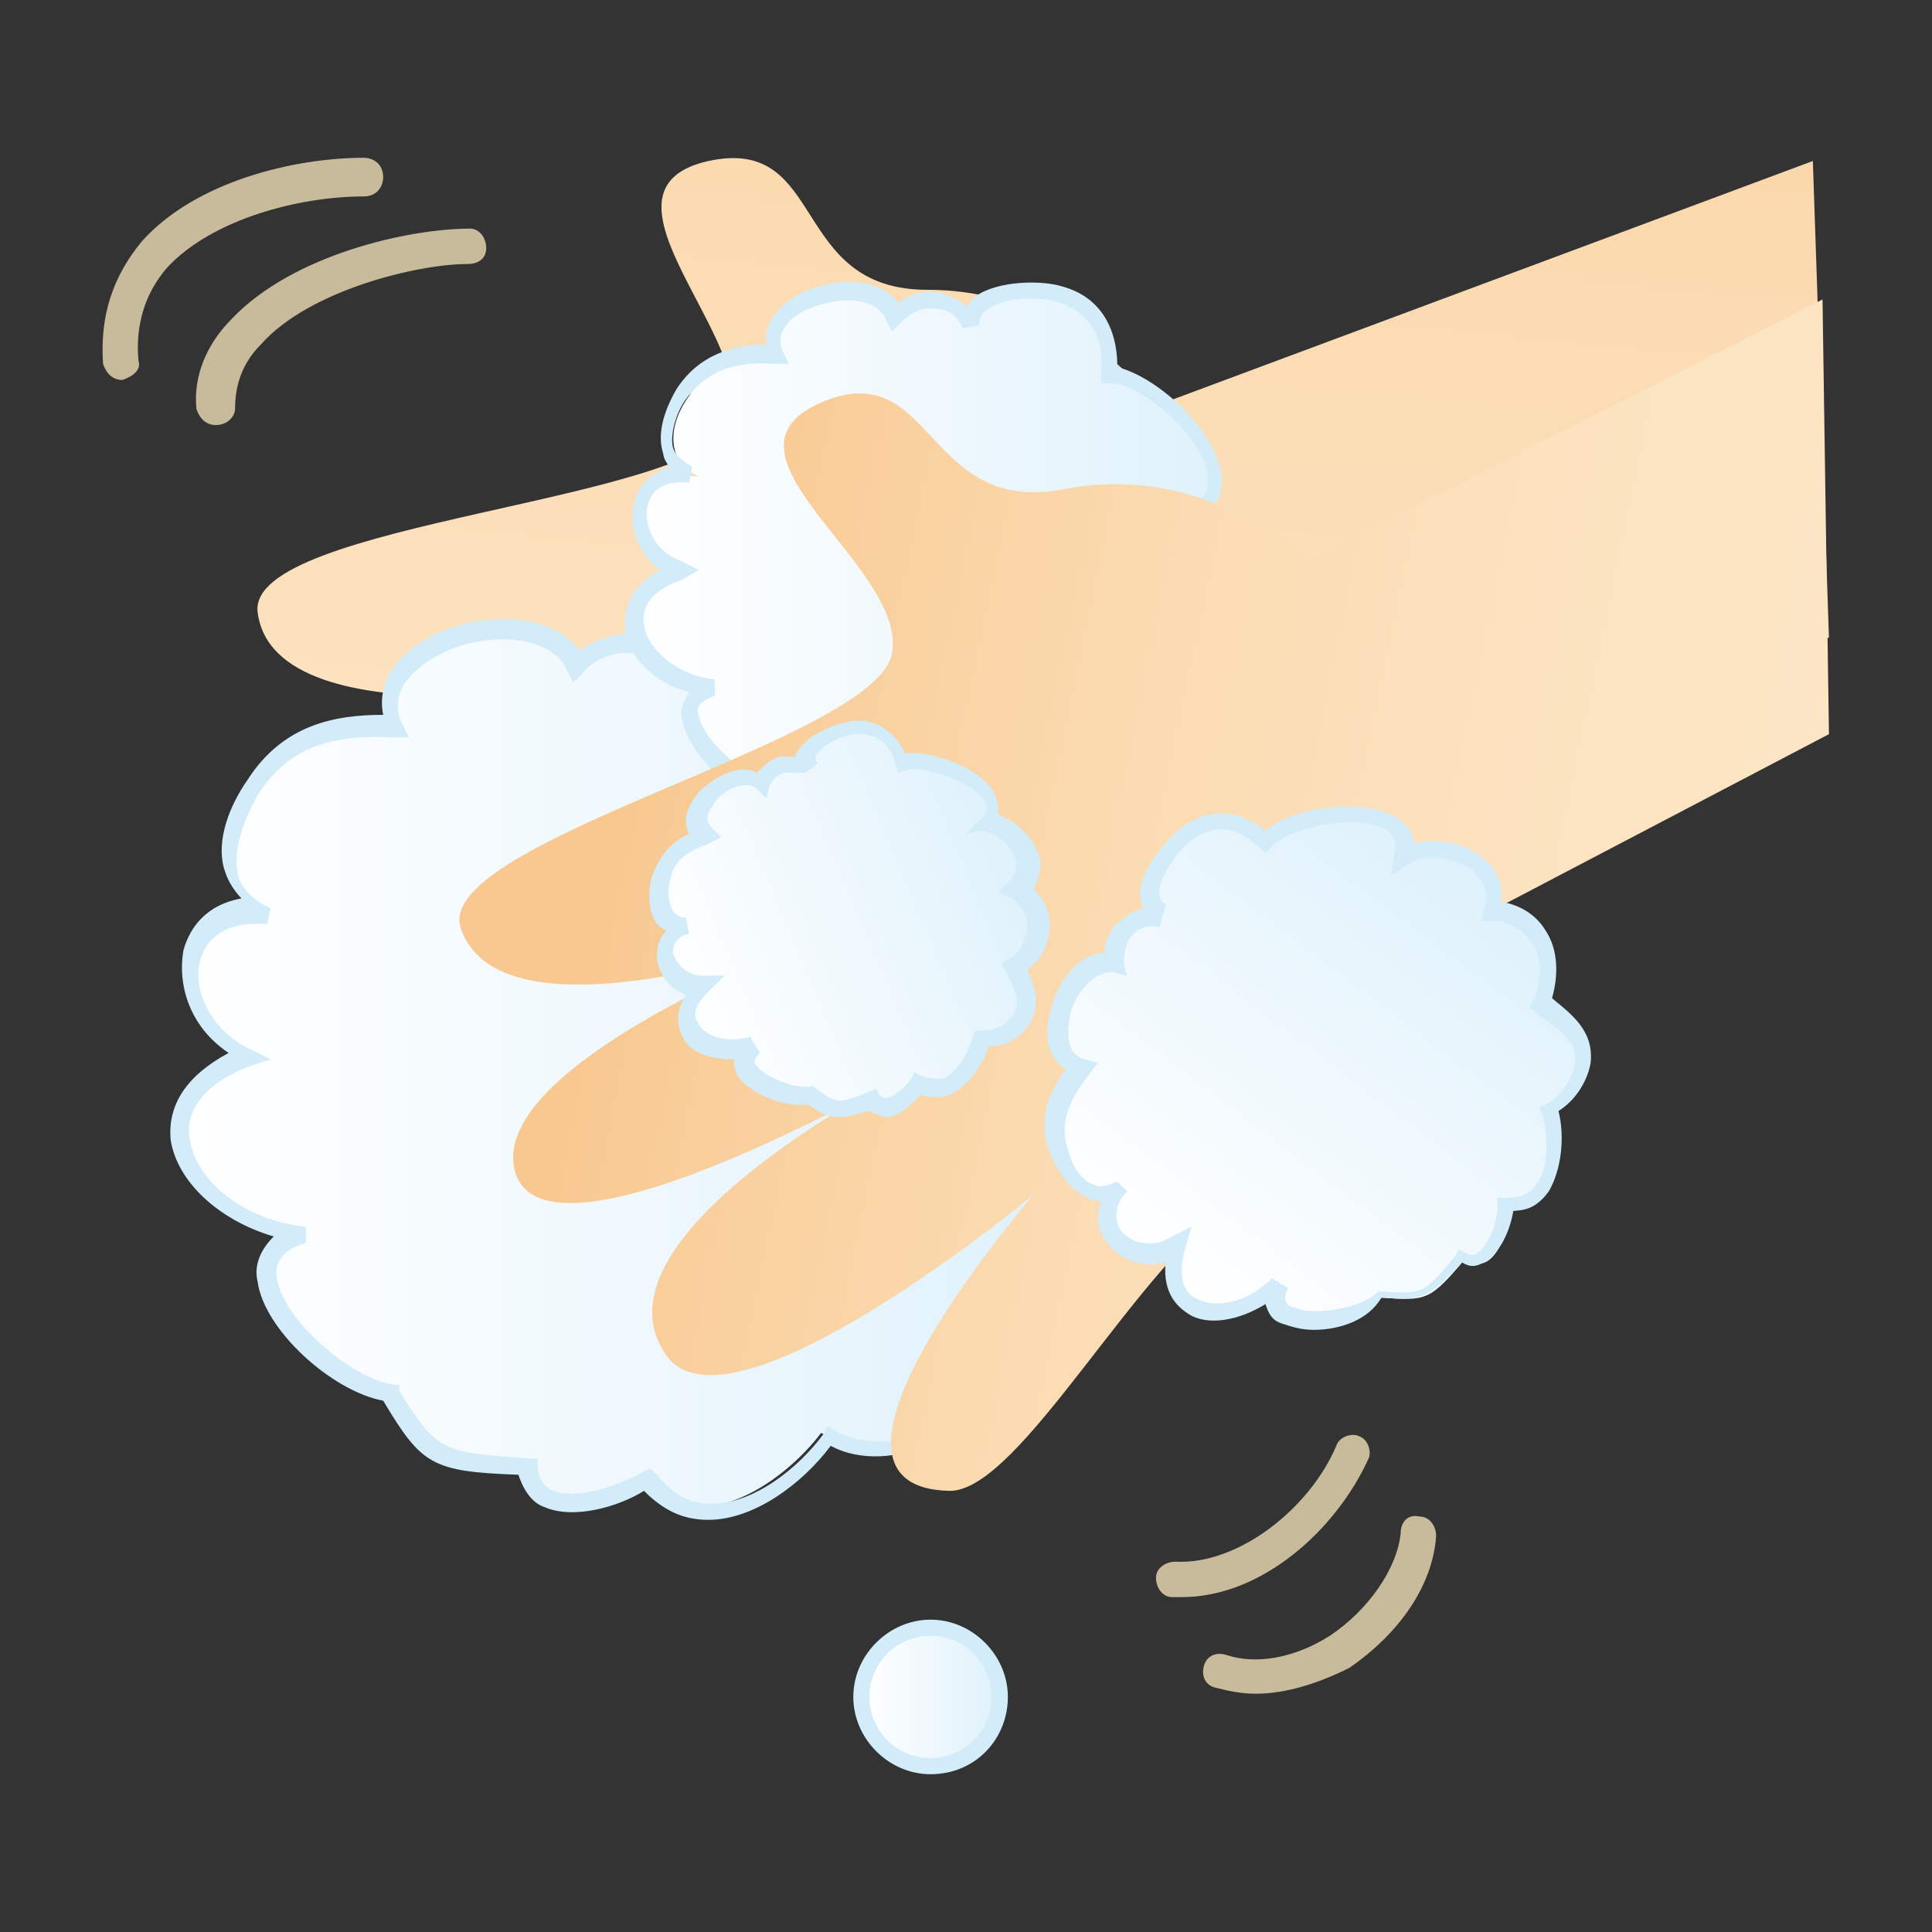
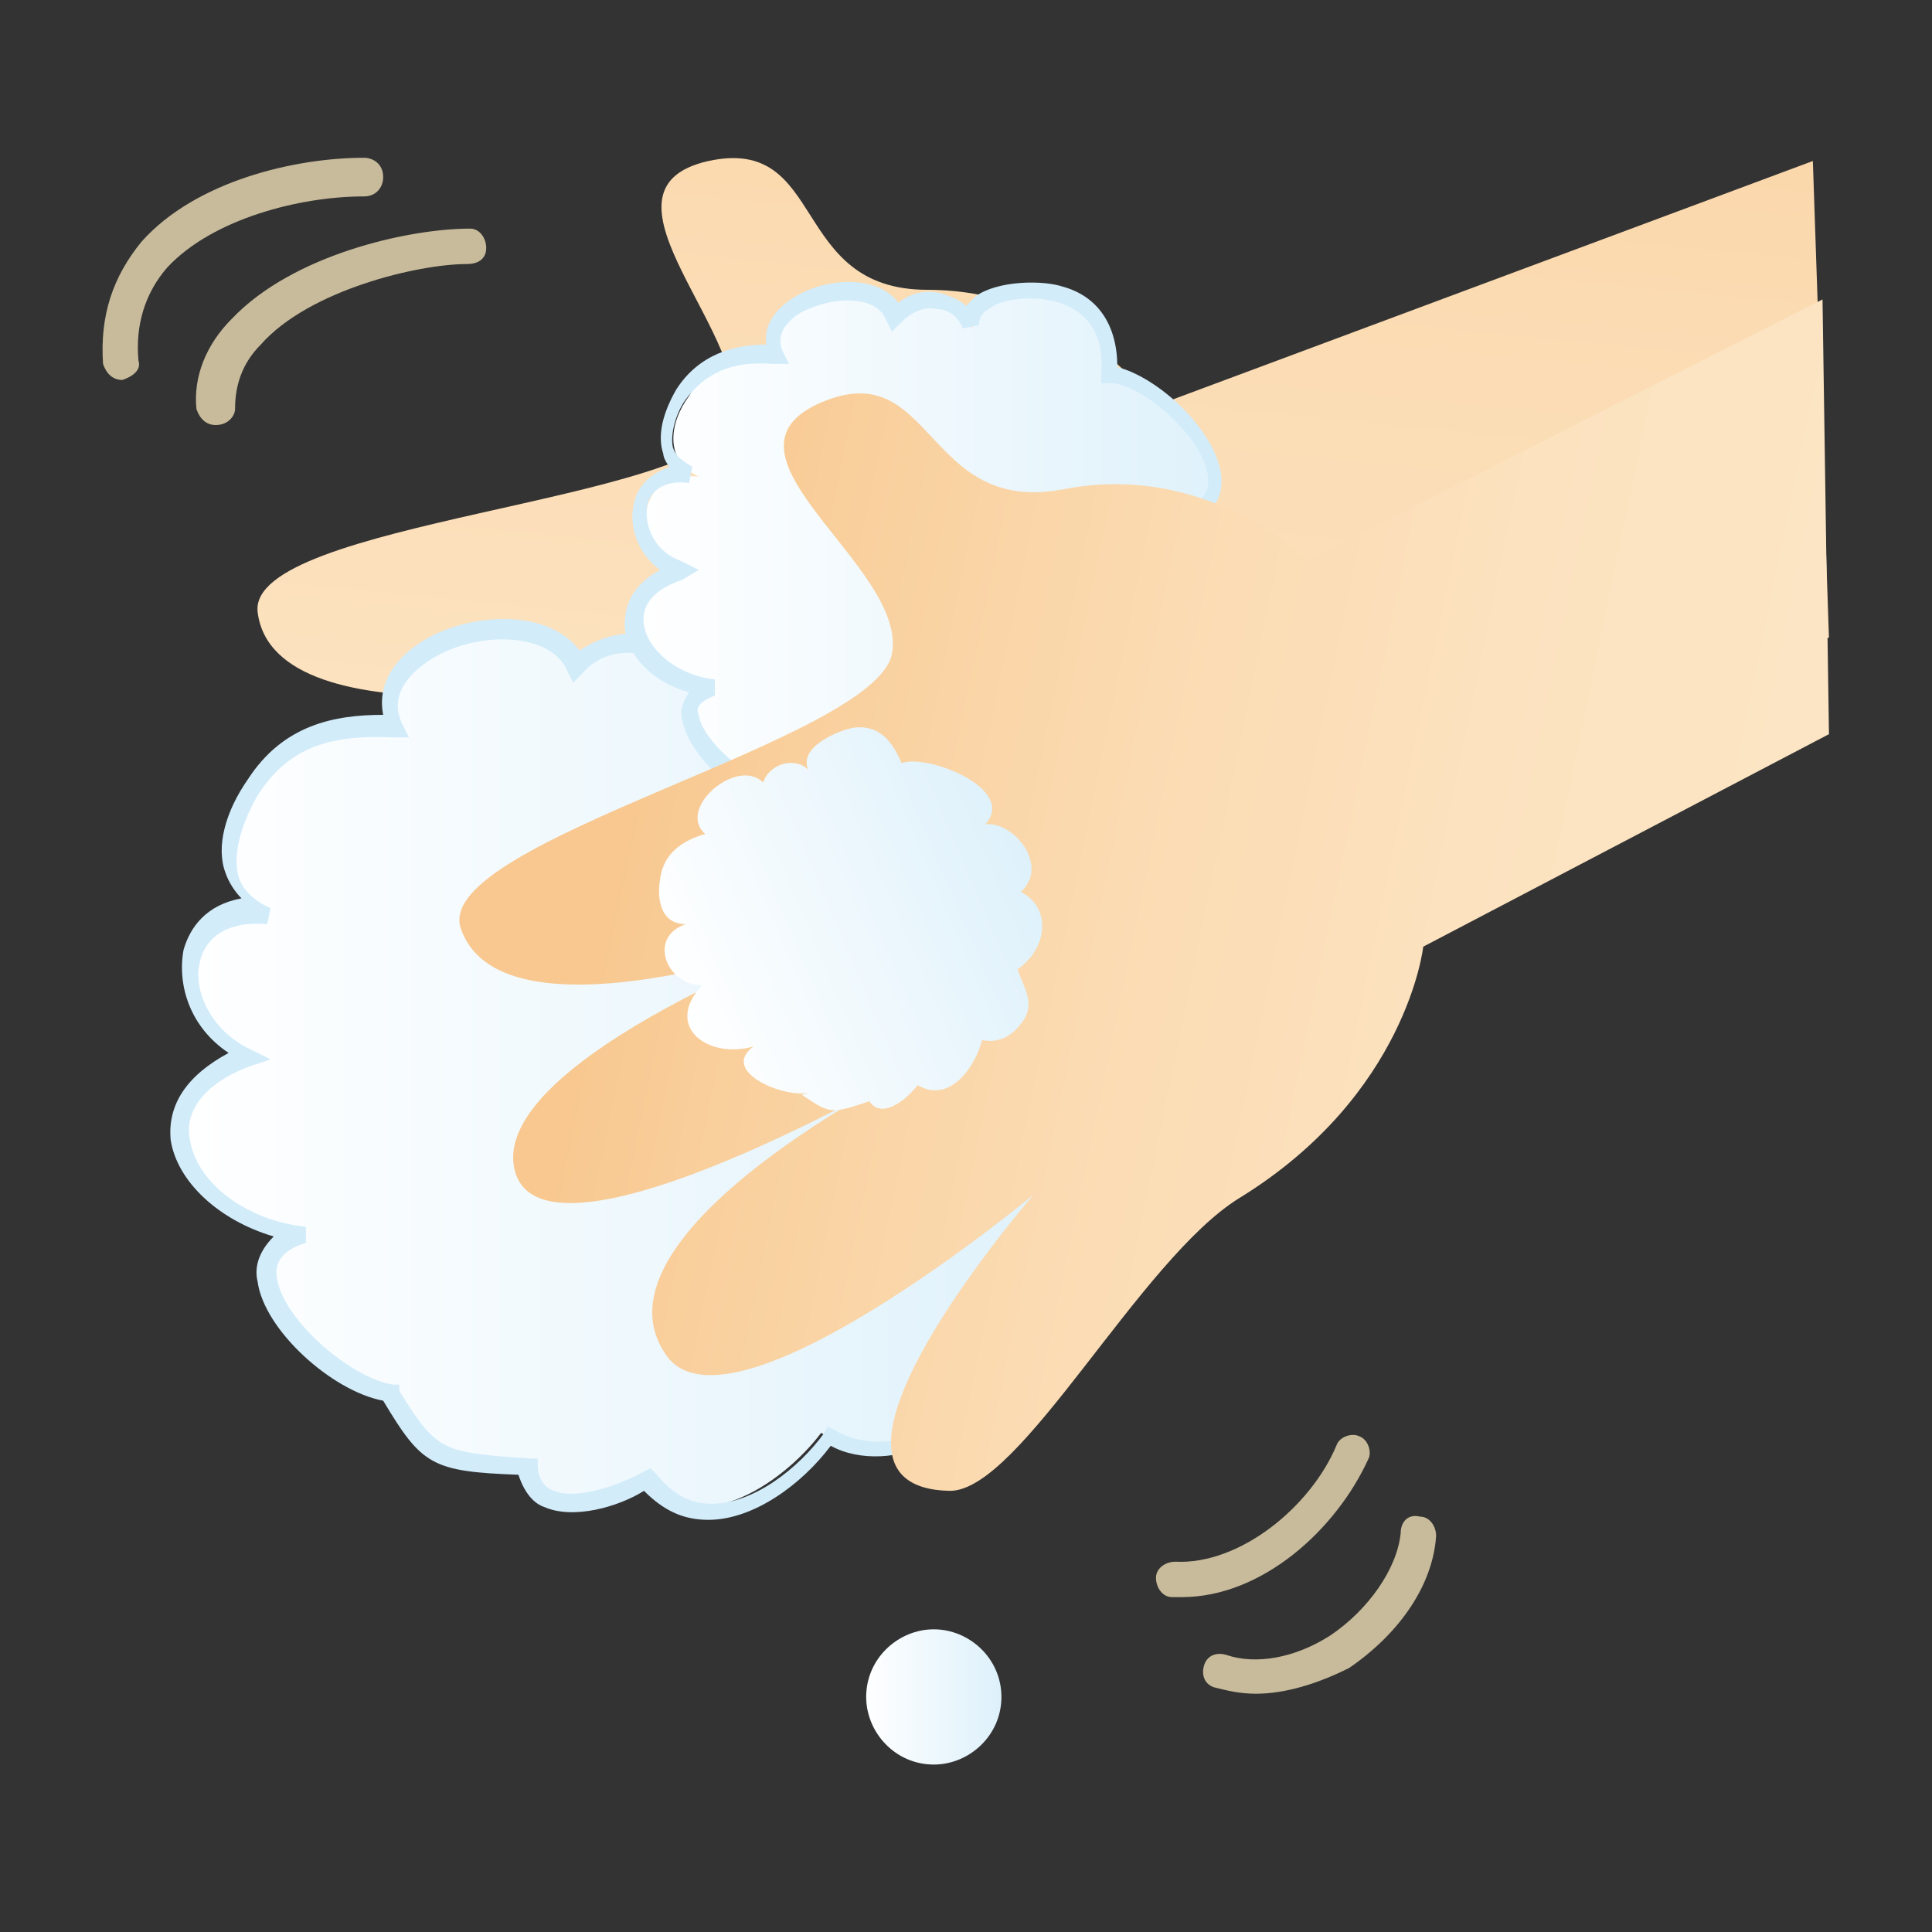
<svg xmlns="http://www.w3.org/2000/svg" version="1.1" id="レイヤー_1" x="0px" y="0px" viewBox="0 0 60 60" style="enable-background:new 0 0 60 60;" xml:space="preserve">
  <rect x="0" y="0" width="60" height="60" fill="#333333" stroke="none" />
  <style type="text/css">
	.st0{fill:url(#SVGID_1_);}
	.st1{fill:url(#SVGID_2_);}
	.st2{fill:#D2ECFA;}
	.st3{fill:url(#SVGID_3_);}
	.st4{fill:url(#SVGID_4_);}
	.st5{fill:url(#SVGID_5_);}
	.st6{fill:url(#SVGID_6_);}
	.st7{fill:url(#SVGID_7_);}
	.st8{fill:#C8BB9B;}
</style>
  <g>
    <g>
      <linearGradient id="SVGID_1_" gradientUnits="userSpaceOnUse" x1="-169.668" y1="73.964" x2="-117.056" y2="60.07" gradientTransform="matrix(0.348 -0.937 0.937 0.348 20.341 -146.68)">
        <stop offset="0" style="stop-color:#FCE5C4" />
        <stop offset="0.263" style="stop-color:#FCE2BF" />
        <stop offset="0.556" style="stop-color:#FBDBB2" />
        <stop offset="0.862" style="stop-color:#F9CF9C" />
        <stop offset="0.994" style="stop-color:#F8C890" />
      </linearGradient>
      <path class="st0" d="M56.8,19.8l-19.4,5.5c0,0-1.3,4.4-7,6.7c-3.4,1.3-8.4,7.7-10.5,7.3c-5.2-1,4.2-8.6,4.2-8.6    s-10.7,5.9-12.1,2.8c-1.9-4.2,9.3-7.4,9.3-7.4S8.7,30.4,8.3,26.8c-0.4-3.6,11.4-5.7,11.4-5.7S8.5,23.2,8,19    c-0.3-2.8,13.8-3.4,14.7-5.9c0.9-2.5-4.7-7.2-0.7-8.1c3.7-0.8,2.5,4,6.8,4c4.6,0,7.1,3.6,7.1,3.6L56.3,5L56.8,19.8z" />
    </g>
    <g>
      <linearGradient id="SVGID_2_" gradientUnits="userSpaceOnUse" x1="5.569" y1="33.246" x2="34.125" y2="33.246">
        <stop offset="0" style="stop-color:#FFFFFF" />
        <stop offset="1" style="stop-color:#DEF1FB" />
      </linearGradient>
      <path class="st1" d="M12.3,43.3c-2,0-6-4.1-3-5c-3.4-0.4-5.7-4-1.7-5.6c-2.5-1.1-2.5-4.8,0.7-4.5c-1.7-0.7-1.3-2.6-0.5-3.8    c1.1-1.6,2.6-1.9,4.4-1.9c-1.2-2.5,4.5-4.2,5.6-1.9c1.1-1.1,2.9-0.9,3.5,0.5c0-1.9,3.1-1.9,4.4-1.5c1.8,0.6,2.4,2,2.3,3.7    c2.1,0,7.1,5,3.9,6.5c2.1,0.7,3.1,4.8,0.5,5.6c1.6,2.1,0,4.8-2.4,5.2c0,1.5,0.2,3-1.4,3.9c-0.9,0.5-2.2,0.5-3.1,0    c-1.2,1.6-4,3.5-5.6,1.3c-1,0.6-3.5,1.5-3.7-0.4c-3-0.2-3.1-0.2-4.4-2.4" />
      <path class="st2" d="M22,47.2c-0.8,0-1.4-0.3-2-0.9c-0.8,0.5-2.2,0.9-3.1,0.5c-0.3-0.1-0.6-0.4-0.8-1c-2.7-0.1-3-0.3-4.2-2.3    c-1.6-0.3-3.7-2.2-3.9-3.7c-0.1-0.4,0-0.9,0.5-1.4c-1.7-0.5-3-1.7-3.2-3c-0.1-1.1,0.5-2,1.8-2.7c-1.2-0.8-1.6-2.1-1.4-3.2    c0.2-0.7,0.7-1.4,1.8-1.6c-0.2-0.2-0.4-0.5-0.5-0.8c-0.3-0.8,0-1.9,0.7-2.9c1.1-1.7,2.7-2,4.2-2c0,0,0,0,0,0    c-0.2-1,0.4-1.9,1.6-2.5c1.5-0.7,3.6-0.7,4.5,0.5c0.6-0.4,1.3-0.6,2-0.5c0.5,0.1,1,0.4,1.3,0.8c0.1-0.2,0.3-0.5,0.5-0.6    c1.1-0.8,3-0.7,4-0.4c1.7,0.5,2.5,1.8,2.5,3.7c1.7,0.3,4.5,2.7,4.9,4.8c0.2,0.8-0.1,1.5-0.7,2c1.1,0.7,1.8,2.2,1.8,3.4    c0,1.1-0.5,1.9-1.4,2.3c0.5,0.9,0.7,1.9,0.3,2.9c-0.5,1.2-1.6,2.1-2.8,2.4l0,0.2c0,1.4,0,2.8-1.5,3.6c-0.9,0.5-2.2,0.6-3.1,0.1    C24.9,46.1,23.4,47.2,22,47.2C22,47.2,22,47.2,22,47.2L22,47.2z M20.2,45.6l0.2,0.2c0.5,0.6,1,0.9,1.7,0.9c1.3,0,2.7-1.1,3.5-2.2    l0.1-0.2l0.2,0.1c0.8,0.5,2,0.5,2.8,0c1.2-0.7,1.2-1.8,1.2-3.2l0-0.7l0.2,0c1.2-0.2,2.2-1,2.6-2.1c0.4-0.9,0.2-1.9-0.4-2.7    l-0.2-0.3l0.4-0.1c1.2-0.4,1.4-1.4,1.4-1.9c0-1.4-0.8-2.8-1.9-3.1L31.3,30l0.6-0.3c0.7-0.3,1-0.9,0.8-1.6    c-0.4-1.8-3.3-4.3-4.6-4.3l-0.3,0l0-0.3c0.1-1.9-0.6-3-2.1-3.4c-0.9-0.3-2.7-0.3-3.6,0.3c-0.3,0.2-0.5,0.5-0.5,0.9l-0.5,0.1    c-0.2-0.6-0.7-0.9-1.3-1.1c-0.6-0.1-1.3,0.1-1.7,0.6l-0.3,0.3l-0.2-0.4c-0.5-1.1-2.5-1.2-3.9-0.5c-0.4,0.2-1.8,1-1.2,2.2l0.2,0.4    l-0.5,0c-2.1-0.1-3.3,0.4-4.2,1.8c-0.4,0.7-0.8,1.7-0.6,2.5c0.1,0.4,0.5,0.8,1,1l-0.1,0.5c-1.1-0.1-1.9,0.3-2.1,1.2    C6,30.7,6.5,32,7.8,32.6l0.6,0.3l-0.6,0.2c-1.4,0.5-2.1,1.4-1.9,2.3c0.2,1.3,1.7,2.5,3.6,2.7l0,0.5c-0.7,0.2-1,0.6-0.9,1.1    c0.2,1.3,2.3,3.1,3.6,3.3l0.1,0c0,0,0,0,0,0c0,0,0.1,0,0.1,0l0,0.2c1.2,1.9,1.3,1.9,4.1,2.1l0.2,0l0,0.2c0,0.4,0.2,0.7,0.5,0.8    c0.7,0.3,2.1-0.2,2.8-0.6L20.2,45.6L20.2,45.6z" />
    </g>
    <g>
      <linearGradient id="SVGID_3_" gradientUnits="userSpaceOnUse" x1="19.74" y1="18.054" x2="38.482" y2="18.054">
        <stop offset="0" style="stop-color:#FFFFFF" />
        <stop offset="1" style="stop-color:#DEF1FB" />
      </linearGradient>
      <path class="st3" d="M24.2,24.7c-1.3,0-4-2.7-1.9-3.3c-2.3-0.3-3.7-2.6-1.1-3.6c-1.6-0.7-1.6-3.2,0.5-3c-1.1-0.5-0.9-1.7-0.3-2.5    C22,11.2,23,11,24.2,11c-0.8-1.7,3-2.8,3.7-1.2c0.7-0.7,1.9-0.6,2.3,0.4c0-1.2,2-1.2,2.9-1c1.2,0.4,1.6,1.3,1.5,2.4    c1.4,0,4.7,3.3,2.6,4.3c1.4,0.5,2.1,3.1,0.3,3.7c1.1,1.4,0,3.1-1.6,3.4c0,1,0.1,2-0.9,2.5c-0.6,0.3-1.4,0.3-2,0    c-0.8,1.1-2.6,2.3-3.7,0.9c-0.7,0.4-2.3,1-2.4-0.2c-2-0.1-2-0.1-2.9-1.6" />
      <path class="st2" d="M30.5,27.3c-0.5,0-0.9-0.2-1.3-0.6c-0.6,0.3-1.5,0.6-2.1,0.3c-0.2-0.1-0.4-0.3-0.5-0.6    c-1.8-0.1-2-0.2-2.8-1.5c-1.1-0.2-2.4-1.5-2.6-2.5c-0.1-0.3,0-0.6,0.2-0.9c-1.1-0.3-1.9-1.1-2-2c0-0.4,0-1.2,1.1-1.8    c-0.7-0.5-1-1.4-0.8-2.1c0.1-0.5,0.5-0.9,1.1-1.1c-0.1-0.1-0.2-0.3-0.2-0.4c-0.2-0.6,0-1.3,0.4-2c0.7-1.1,1.8-1.4,2.8-1.4    c-0.1-0.6,0.3-1.2,1.1-1.6c1-0.5,2.4-0.5,3,0.3c0.4-0.3,0.8-0.4,1.3-0.3c0.3,0.1,0.6,0.2,0.8,0.4c0.1-0.1,0.2-0.2,0.3-0.3    c0.7-0.5,2.1-0.5,2.7-0.3c1.1,0.3,1.7,1.2,1.7,2.5c1.2,0.3,2.9,1.8,3.2,3.2c0.1,0.5,0,1-0.4,1.3c0.7,0.5,1.1,1.5,1.1,2.3    c0,0.7-0.3,1.3-0.9,1.6c0.3,0.6,0.4,1.3,0.1,1.9c-0.3,0.8-1,1.4-1.9,1.6v0.1c0,0.9,0,1.9-1,2.5c-0.6,0.4-1.4,0.4-2.1,0.1    C32.5,26.6,31.5,27.3,30.5,27.3C30.5,27.3,30.5,27.3,30.5,27.3L30.5,27.3z M29.3,26l0.2,0.2c0.3,0.4,0.6,0.5,1,0.5c0,0,0,0,0,0    c0.8,0,1.7-0.7,2.2-1.4l0.1-0.2l0.2,0.1c0.5,0.3,1.2,0.3,1.7,0c0.8-0.4,0.8-1.1,0.8-2l0-0.5l0.2,0c0.7-0.1,1.4-0.6,1.7-1.3    c0.2-0.6,0.1-1.2-0.3-1.6L37,19.4l0.4-0.1c0.7-0.2,0.8-0.8,0.8-1.2c0-0.8-0.5-1.7-1.2-2L36.4,16l0.6-0.3c0.4-0.2,0.6-0.5,0.5-1    c-0.2-1.2-2.1-2.8-3-2.8l-0.3,0l0-0.3c0.1-1.2-0.4-1.9-1.3-2.2c-0.6-0.2-1.7-0.2-2.2,0.2c-0.2,0.1-0.3,0.3-0.3,0.5l-0.5,0.1    c-0.1-0.3-0.4-0.6-0.8-0.6c-0.4-0.1-0.8,0.1-1.1,0.4l-0.3,0.3l-0.2-0.4c-0.3-0.7-1.5-0.7-2.4-0.3c-0.3,0.1-1.1,0.6-0.8,1.3    l0.2,0.4l-0.5,0c-1.3-0.1-2.1,0.3-2.7,1.1c-0.3,0.4-0.5,1.1-0.4,1.5c0.1,0.3,0.3,0.4,0.6,0.6l-0.1,0.5c-0.7-0.1-1.2,0.2-1.3,0.7    c-0.1,0.6,0.2,1.4,1,1.7l0.6,0.3L21.2,18c-0.9,0.3-1.3,0.8-1.2,1.4c0.1,0.8,1.1,1.6,2.2,1.7l0,0.5c-0.5,0.2-0.6,0.4-0.5,0.6    c0.1,0.8,1.6,2.1,2.4,2.1c0,0,0,0,0,0v0c0.8,1.4,0.8,1.4,2.7,1.5l0.2,0l0,0.2c0,0.3,0.2,0.4,0.3,0.4c0.4,0.2,1.3-0.1,1.7-0.4    L29.3,26L29.3,26z" />
    </g>
    <g>
      <linearGradient id="SVGID_4_" gradientUnits="userSpaceOnUse" x1="-183.638" y1="87.149" x2="-182.538" y2="51.981" gradientTransform="matrix(0.171 -0.985 0.985 0.171 -0.224 -165.769)">
        <stop offset="0" style="stop-color:#FCE5C4" />
        <stop offset="0.263" style="stop-color:#FCE2BF" />
        <stop offset="0.556" style="stop-color:#FBDBB2" />
        <stop offset="0.862" style="stop-color:#F9CF9C" />
        <stop offset="0.994" style="stop-color:#F8C890" />
      </linearGradient>
      <path class="st4" d="M56.8,22.8l-12.6,6.6c0,0-0.5,4.6-5.7,7.8c-3.1,1.9-6.8,9.1-9,9.1c-5.3-0.1,2.6-9.2,2.6-9.2s-9.4,7.8-11.4,5    c-2.7-3.8,7.8-9,7.8-9s-11.5,6.7-12.5,3.3c-1-3.5,10.2-7.6,10.2-7.6s-10.6,4-11.9,0c-0.8-2.7,12.9-5.8,13.4-8.5    c0.5-2.7-5.9-6.2-2.2-7.8c3.5-1.5,3.2,3.5,7.5,2.7c4.5-0.9,7.6,2.2,7.6,2.2l16-8.1L56.8,22.8z" />
    </g>
    <g>
      <linearGradient id="SVGID_5_" gradientUnits="userSpaceOnUse" x1="-74.121" y1="117.865" x2="-57.921" y2="117.865" gradientTransform="matrix(0.604 -0.797 0.797 0.604 -13.04 -90.445)">
        <stop offset="0" style="stop-color:#FFFFFF" />
        <stop offset="1" style="stop-color:#DEF1FB" />
      </linearGradient>
-       <path class="st5" d="M43,40.2c-0.7,0.9-3.9,1.3-3.3-0.4c-1.4,1.4-3.8,1.2-3.1-1.1c-1.3,0.8-3-0.5-1.8-1.9    c-0.9,0.5-1.6-0.3-1.9-1.1c-0.4-1,0-1.8,0.7-2.6c-1.6-0.3-0.4-3.5,1.1-3.2c-0.1-0.9,0.6-1.6,1.4-1.4c-0.8-0.6,0.2-2,0.8-2.5    c0.9-0.6,1.7-0.4,2.5,0.2c0.8-1,4.7-1.5,4.3,0.5c1-0.7,3.2,0.2,2.7,1.7c1.5,0,2.2,1.6,1.5,2.9c0.7,0.5,1.4,1,1.3,1.9    c-0.1,0.6-0.5,1.2-1,1.4c0.3,1.1,0.2,3-1.3,3c-0.1,0.7-0.5,2.1-1.4,1.5c-1.1,1.3-1.2,1.3-2.6,1.2" />
-       <path class="st2" d="M40.8,41.3c-0.4,0-0.7-0.1-1-0.2c-0.3-0.1-0.4-0.3-0.5-0.6c-0.8,0.5-1.8,0.7-2.4,0.3    c-0.3-0.2-0.8-0.6-0.7-1.6c-0.7,0.2-1.5-0.1-1.8-0.6c-0.3-0.3-0.4-0.8-0.2-1.3c-0.1,0-0.3,0-0.4-0.1c-0.5-0.2-0.9-0.7-1.2-1.4    c-0.4-1.1,0-1.9,0.5-2.6c-0.5-0.3-0.7-0.9-0.5-1.7c0.2-1,0.9-1.9,1.7-1.9c0-0.4,0.2-0.8,0.5-1c0.2-0.2,0.4-0.3,0.7-0.4    c0-0.1-0.1-0.2-0.1-0.4c0-0.8,0.8-1.7,1.3-2.1c0.8-0.6,1.7-0.6,2.6,0.1c0.8-0.7,2.8-1,3.9-0.5c0.4,0.2,0.7,0.5,0.7,0.9    c0.7-0.2,1.6,0,2.1,0.4c0.5,0.4,0.7,0.9,0.6,1.4c0.6,0.1,1.1,0.4,1.4,0.9c0.4,0.6,0.4,1.4,0.2,2.1l0,0c0.6,0.5,1.3,1,1.2,2    c-0.1,0.6-0.5,1.2-1,1.5c0.2,0.8,0.1,1.8-0.3,2.5c-0.3,0.4-0.6,0.6-1.1,0.6c-0.1,0.6-0.4,1.3-0.9,1.6c-0.2,0.1-0.4,0.2-0.7,0    c-1,1.1-1.2,1.2-2.5,1.1C42.5,41,41.6,41.3,40.8,41.3L40.8,41.3z M39.5,39.7L40,40c-0.2,0.4,0,0.6,0.2,0.6c0.6,0.3,2.2,0,2.6-0.5    l0,0v0c1.4,0.1,1.4,0.1,2.4-1.1l0.1-0.2l0.2,0.1c0.2,0.1,0.3,0.1,0.4,0c0.3-0.2,0.6-0.9,0.6-1.4l0-0.3l0.3,0    c0.4,0,0.7-0.1,0.9-0.4c0.4-0.5,0.4-1.5,0.2-2.2l-0.1-0.2l0.2-0.1c0.4-0.2,0.8-0.7,0.9-1.2c0.1-0.7-0.3-1-1-1.5l-0.4-0.3l0.1-0.2    c0.3-0.6,0.3-1.3,0-1.8c-0.3-0.4-0.7-0.7-1.2-0.7c0,0,0,0,0,0l-0.4,0l0.1-0.4c0.2-0.5-0.1-0.9-0.4-1.2c-0.6-0.4-1.4-0.5-1.9-0.2    l-0.6,0.4l0.1-0.7c0.1-0.4,0-0.6-0.4-0.8c-0.9-0.4-2.9,0-3.4,0.6l-0.2,0.2l-0.2-0.2c-0.8-0.7-1.4-0.7-2.1-0.2    c-0.4,0.3-1,1.1-1,1.6c0,0.2,0.1,0.3,0.2,0.4L36,28.8c-0.3-0.1-0.6,0-0.8,0.2c-0.2,0.2-0.3,0.5-0.3,0.9l0.1,0.4l-0.4-0.1    c-0.6-0.1-1.3,0.7-1.4,1.5c0,0.2-0.2,1,0.5,1.2l0.4,0.1l-0.3,0.4c-0.7,0.9-0.9,1.6-0.6,2.4c0.1,0.4,0.4,0.9,0.8,1    c0.2,0.1,0.4,0,0.7-0.1L35,37c-0.4,0.4-0.4,0.9-0.2,1.2c0.3,0.4,1,0.6,1.6,0.2l0.6-0.3l-0.2,0.7c-0.2,0.7-0.1,1.3,0.3,1.5    C37.8,40.7,38.8,40.4,39.5,39.7L39.5,39.7z" />
    </g>
    <g>
      <linearGradient id="SVGID_6_" gradientUnits="userSpaceOnUse" x1="1.27" y1="72.098" x2="13.175" y2="72.098" gradientTransform="matrix(0.92 -0.392 0.392 0.92 -8.416 -34.65)">
        <stop offset="0" style="stop-color:#FFFFFF" />
        <stop offset="1" style="stop-color:#DEF1FB" />
      </linearGradient>
      <path class="st6" d="M25.3,33.9c-0.8,0.3-3-0.6-1.9-1.4c-1.4,0.4-2.8-0.6-1.6-1.9c-1.1,0-1.7-1.5-0.5-1.9c-0.8,0-0.9-0.8-0.8-1.4    c0.1-0.8,0.7-1.2,1.4-1.4c-0.9-0.8,1-2.4,1.8-1.6c0.2-0.6,1-0.8,1.4-0.4c-0.3-0.7,0.9-1.2,1.4-1.3c0.8-0.1,1.2,0.4,1.5,1.1    c0.8-0.3,3.6,0.8,2.6,1.9c0.9-0.1,2,1.3,1.1,2.1c1,0.5,0.8,1.8-0.1,2.4c0.2,0.6,0.6,1.1,0.1,1.7c-0.3,0.4-0.7,0.6-1.2,0.5    c-0.2,0.8-1,2-2,1.4c-0.3,0.4-1.1,1.1-1.5,0.5c-1.2,0.4-1.2,0.4-2.1-0.2" />
-       <path class="st2" d="M26.1,34.7c-0.3,0-0.6-0.1-1-0.4c-0.7,0.1-1.8-0.3-2.2-0.9c-0.1-0.2-0.1-0.3-0.1-0.5c-0.7,0-1.4-0.2-1.6-0.7    c-0.1-0.2-0.3-0.7,0.1-1.3c-0.5-0.2-0.8-0.6-0.9-1.1c0-0.3,0-0.6,0.3-0.9c-0.1,0-0.1-0.1-0.2-0.1c-0.3-0.3-0.4-0.8-0.3-1.4    c0.2-0.8,0.7-1.3,1.2-1.5c-0.2-0.4-0.1-0.8,0.3-1.3c0.5-0.5,1.3-0.9,1.8-0.6c0.2-0.2,0.4-0.4,0.7-0.5c0.2,0,0.4,0,0.5,0    c0-0.1,0-0.1,0.1-0.2c0.3-0.5,1.1-0.8,1.6-0.9c0.5-0.1,1.3,0.1,1.7,1c0.8-0.1,2.2,0.4,2.7,1.1c0.2,0.3,0.2,0.6,0.2,0.8    c0.5,0.2,1,0.6,1.2,1.1c0.2,0.4,0.1,0.8-0.1,1.2c0.3,0.3,0.5,0.7,0.5,1.1c0,0.5-0.2,1.1-0.7,1.4c0.2,0.5,0.5,1.1,0,1.8    c-0.3,0.4-0.7,0.6-1.2,0.6c-0.2,0.6-0.6,1.2-1.2,1.5c-0.3,0.1-0.6,0.1-0.9,0c-0.3,0.3-0.7,0.7-1.1,0.7c0,0,0,0,0,0    c-0.1,0-0.3-0.1-0.5-0.2C26.6,34.6,26.3,34.7,26.1,34.7L26.1,34.7z M25.2,33.7c0.8,0.6,0.8,0.6,1.8,0.2l0.2-0.1l0.1,0.2    c0.1,0.1,0.2,0.1,0.2,0.1c0.2,0,0.6-0.3,0.8-0.6l0.1-0.2l0.2,0.1c0.2,0.1,0.4,0.1,0.7,0.1c0.4-0.2,0.8-0.8,0.9-1.3l0.1-0.2l0.2,0    c0.3,0,0.7-0.1,0.9-0.4c0.3-0.4,0.2-0.7-0.1-1.3l-0.2-0.4l0.2-0.1c0.4-0.2,0.6-0.7,0.6-1.1c0-0.3-0.2-0.6-0.5-0.8l-0.4-0.2    l0.3-0.3c0.3-0.2,0.3-0.6,0.2-0.8c-0.2-0.5-0.7-0.8-1.1-0.8L30,25.9l0.5-0.5c0.2-0.2,0.2-0.4,0-0.6c-0.4-0.6-1.9-1-2.3-0.9    l-0.3,0.1l-0.1-0.3c-0.2-0.7-0.6-0.9-1.2-0.9c-0.4,0-1,0.3-1.2,0.6c-0.1,0.1-0.1,0.2,0,0.3l-0.4,0.3C24.8,24,24.6,24,24.4,24    c-0.2,0-0.4,0.2-0.5,0.4l-0.1,0.4l-0.3-0.3c-0.3-0.3-1,0-1.3,0.4c-0.1,0.2-0.4,0.5-0.1,0.8l0.3,0.3L22,26.2    c-0.8,0.3-1.1,0.6-1.2,1.2c-0.1,0.4,0,0.7,0.1,0.9c0.1,0.1,0.2,0.2,0.4,0.2l0.1,0.5c-0.4,0.1-0.5,0.3-0.5,0.6    c0.1,0.3,0.4,0.7,0.9,0.7c0,0,0,0,0,0l0.7,0l-0.5,0.5c-0.2,0.2-0.6,0.6-0.3,1c0.2,0.4,0.9,0.6,1.6,0.4l0.3,0.5    c-0.2,0.2-0.2,0.3-0.1,0.4c0.3,0.4,1.4,0.8,1.8,0.6L25.2,33.7L25.2,33.7L25.2,33.7z" />
    </g>
    <g>
      <linearGradient id="SVGID_7_" gradientUnits="userSpaceOnUse" x1="26.799" y1="52.689" x2="31.06" y2="52.689">
        <stop offset="0" style="stop-color:#FFFFFF" />
        <stop offset="1" style="stop-color:#DEF1FB" />
      </linearGradient>
      <path class="st7" d="M31.1,52.7c0,1.2-1,2.1-2.1,2.1c-1.2,0-2.1-1-2.1-2.1c0-1.2,1-2.1,2.1-2.1C30.1,50.6,31.1,51.5,31.1,52.7z" />
-       <path class="st2" d="M28.9,55.1c-1.3,0-2.4-1.1-2.4-2.4c0-1.3,1.1-2.4,2.4-2.4c1.3,0,2.4,1.1,2.4,2.4C31.3,54,30.3,55.1,28.9,55.1    L28.9,55.1z M28.9,50.8c-1,0-1.9,0.8-1.9,1.9c0,1,0.8,1.9,1.9,1.9c1,0,1.9-0.8,1.9-1.9C30.8,51.7,30,50.8,28.9,50.8L28.9,50.8z" />
    </g>
    <g>
      <path class="st8" d="M36.7,49.6c-0.1,0-0.2,0-0.3,0c-0.3,0-0.5-0.3-0.5-0.6c0-0.3,0.3-0.5,0.6-0.5c2,0.1,4.2-1.7,5-3.6    c0.1-0.3,0.5-0.4,0.7-0.3c0.3,0.1,0.4,0.5,0.3,0.7C41.5,47.5,39.2,49.6,36.7,49.6L36.7,49.6z" />
      <path class="st8" d="M39,52.6c-0.5,0-0.9-0.1-1.3-0.2c-0.3-0.1-0.4-0.4-0.3-0.7c0.1-0.3,0.4-0.4,0.7-0.3c0.9,0.3,2.1,0.1,3.2-0.6    c1.2-0.8,2.1-2.1,2.2-3.2c0-0.3,0.2-0.6,0.6-0.5c0.3,0,0.5,0.3,0.5,0.6c-0.1,1.5-1.1,3-2.7,4.1C40.9,52.3,39.9,52.6,39,52.6    L39,52.6z" />
-       <path class="st8" d="M6.7,13.2c-0.3,0-0.5-0.2-0.6-0.5c-0.1-1,0.3-2,1.1-2.8c1.9-2,5.5-2.8,7.4-2.8c0.3,0,0.5,0.3,0.5,0.6    c0,0.3-0.2,0.5-0.6,0.5C13,8.2,9.6,9,8.1,10.7c-0.6,0.6-0.8,1.3-0.8,2C7.3,12.9,7.1,13.2,6.7,13.2C6.8,13.2,6.7,13.2,6.7,13.2    L6.7,13.2z" />
+       <path class="st8" d="M6.7,13.2c-0.3,0-0.5-0.2-0.6-0.5c-0.1-1,0.3-2,1.1-2.8c1.9-2,5.5-2.8,7.4-2.8c0.3,0,0.5,0.3,0.5,0.6    c0,0.3-0.2,0.5-0.6,0.5C13,8.2,9.6,9,8.1,10.7c-0.6,0.6-0.8,1.3-0.8,2C7.3,12.9,7.1,13.2,6.7,13.2L6.7,13.2z" />
      <path class="st8" d="M3.8,11.8c-0.3,0-0.5-0.2-0.6-0.5C3.1,9.8,3.5,8.6,4.4,7.5c1.7-1.9,4.8-2.6,6.9-2.6c0,0,0,0,0,0    c0.3,0,0.6,0.2,0.6,0.6c0,0.3-0.2,0.6-0.6,0.6c-2,0-4.7,0.7-6.1,2.2c-0.7,0.8-1,1.8-0.9,2.9C4.4,11.5,4.1,11.7,3.8,11.8    C3.8,11.8,3.8,11.8,3.8,11.8L3.8,11.8z" />
    </g>
  </g>
</svg>